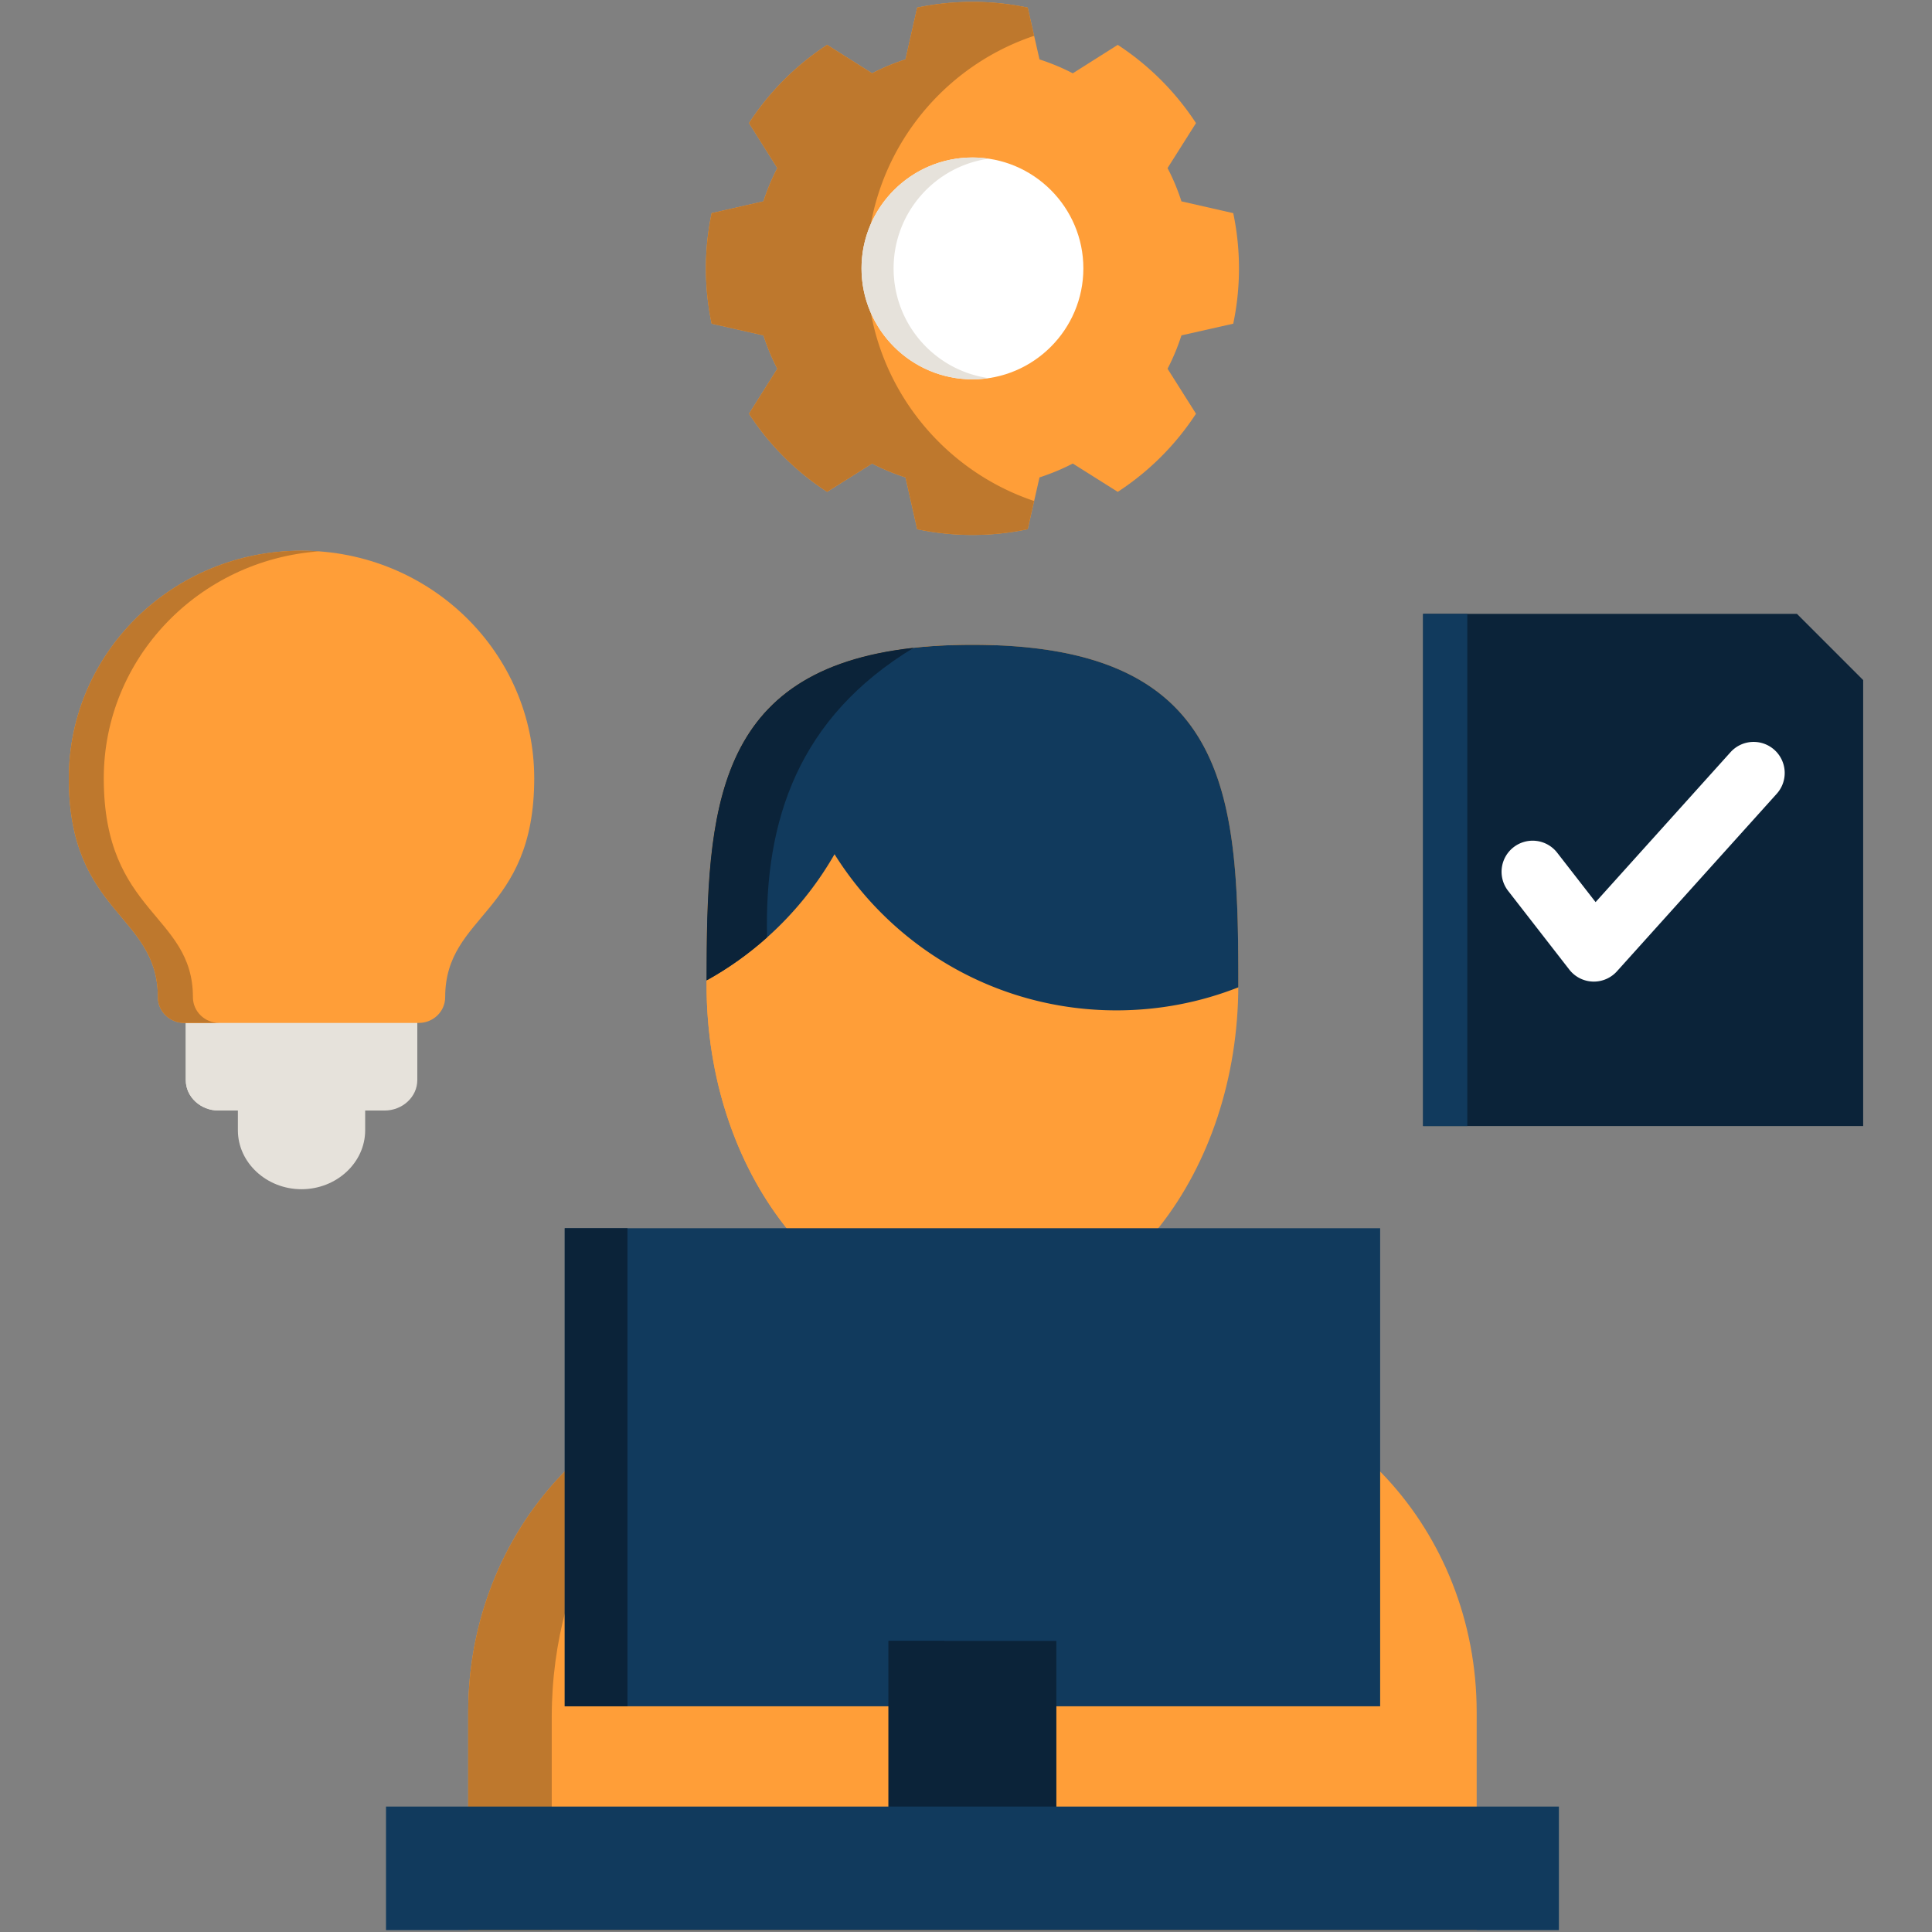
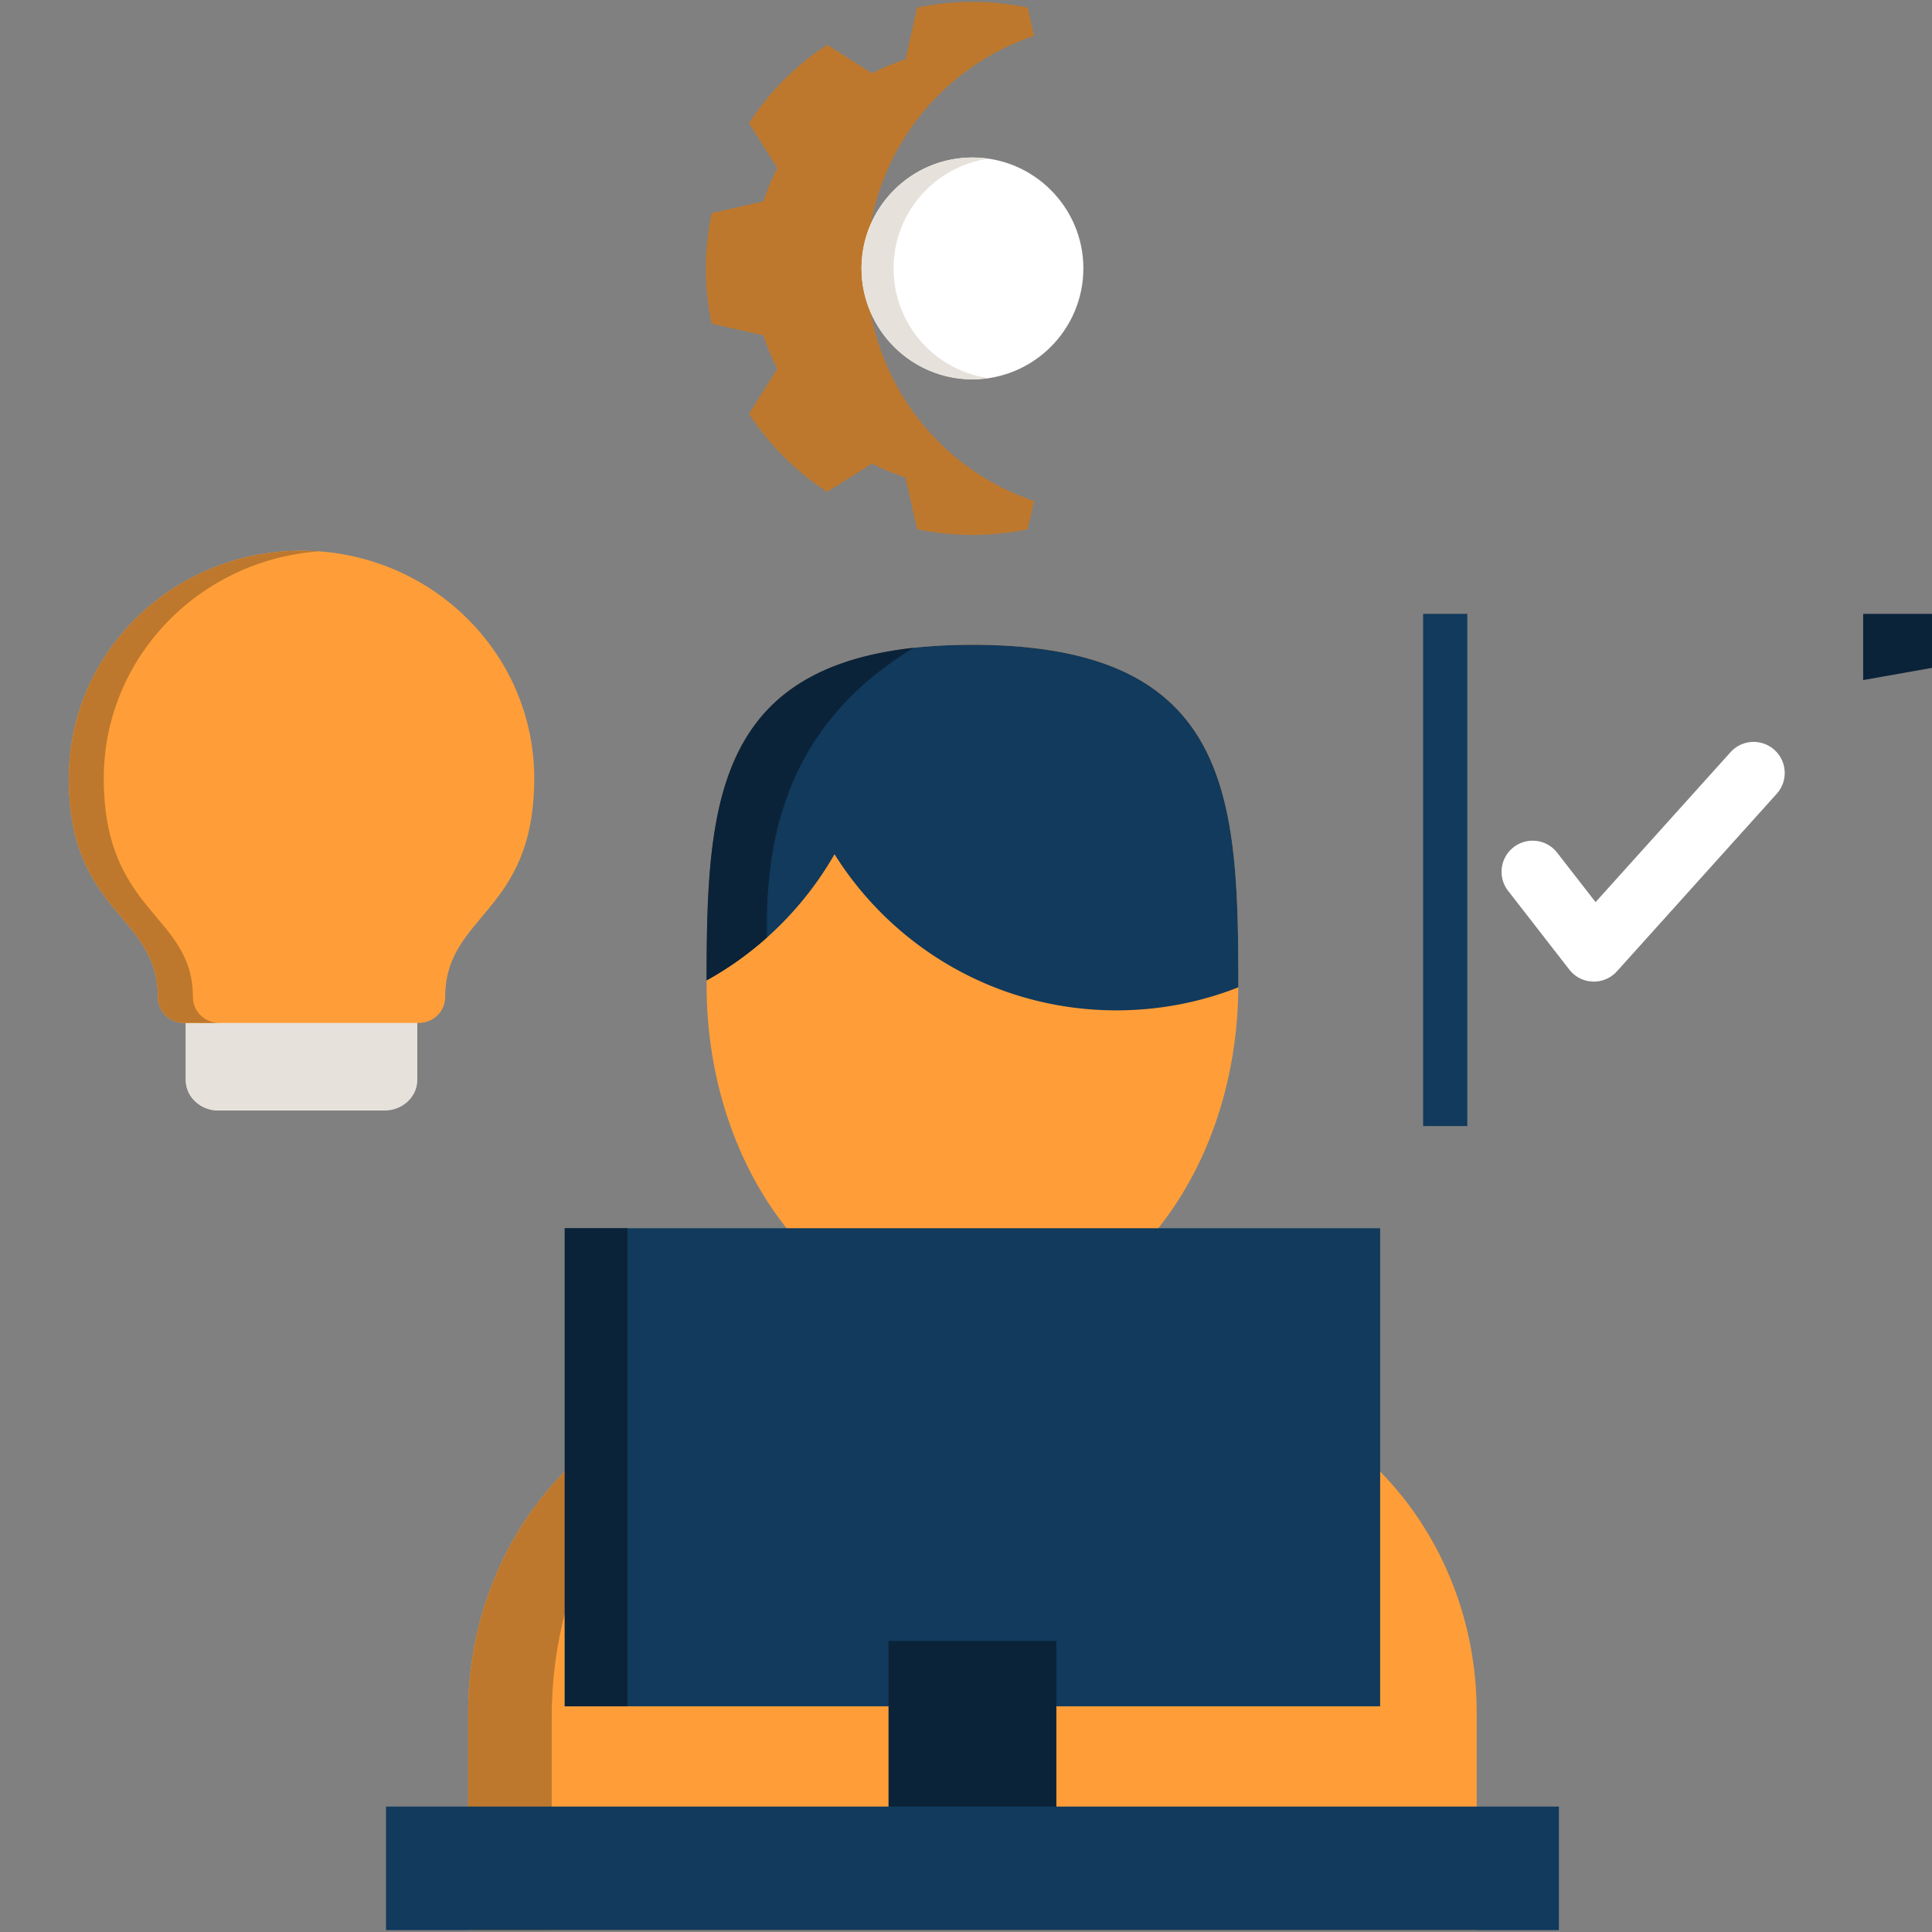
<svg xmlns="http://www.w3.org/2000/svg" version="1.1" width="512" height="512" x="0" y="0" viewBox="0 0 512 512" style="enable-background:new 0 0 512 512" xml:space="preserve" class="">
  <rect x="0" y="0" width="512" height="512" fill="#808080" stroke="none" />
  <g>
    <path fill="#ff9e38" fill-rule="evenodd" d="M257.723 170.882c68.749 0 70.442 40.361 70.442 90.127 0 49.795-31.541 90.156-70.442 90.156-38.93 0-70.472-40.361-70.472-90.156.001-49.766 1.694-90.127 70.472-90.127z" clip-rule="evenodd" opacity="1" data-original="#ffbfa8" class="" />
-     <path fill="#ff9e38" fill-rule="evenodd" d="M257.723 170.882c2.745 0 5.403.058 7.973.204-60.892 3.066-62.47 42.143-62.47 89.922 0 46.348 27.307 84.49 62.47 89.572a55.65 55.65 0 0 1-7.973.584c-38.93 0-70.472-40.361-70.472-90.156.001-49.765 1.694-90.126 70.472-90.126z" clip-rule="evenodd" opacity="1" data-original="#fcac8f" class="" />
    <path fill="#ff9e38" fill-rule="evenodd" d="M205.242 366.03h104.933c44.625 0 81.161 39.456 81.161 87.703V511.5H124.081v-57.767c0-48.247 36.535-87.703 81.161-87.703z" clip-rule="evenodd" opacity="1" data-original="#ff656f" class="" />
    <path fill="#be782d" fill-rule="evenodd" d="M146.218 511.5h-22.137v-57.767c0-45.443 32.418-83.118 73.509-87.323-29.993 14.047-51.372 48.539-51.372 88.637z" clip-rule="evenodd" opacity="1" data-original="#ff4756" class="" />
    <path fill="#113a5d" fill-rule="evenodd" d="M257.723 170.882c68.749 0 70.442 40.361 70.442 90.127v.643c-9.988 3.943-20.911 6.104-32.301 6.104-31.512 0-59.14-16.53-74.706-41.383a88.59 88.59 0 0 1-33.907 33.44c.03-49.212 2.249-88.931 70.472-88.931z" clip-rule="evenodd" opacity="1" data-original="#4d5080" class="" />
    <path fill="#0b2339" fill-rule="evenodd" d="M203.285 248.421c-4.877 4.352-10.251 8.207-16.033 11.39.029-45.151 1.928-82.3 54.876-88.141-30.461 18.458-39.632 45.589-38.843 76.751z" clip-rule="evenodd" opacity="1" data-original="#434675" class="" />
    <path fill="#113a5d" fill-rule="evenodd" d="M149.665 325.493h216.088v126.691H149.665z" clip-rule="evenodd" opacity="1" data-original="#4d5080" class="" />
    <path fill="#0b2339" fill-rule="evenodd" d="M235.469 434.866h44.479v54.555h-44.479z" clip-rule="evenodd" opacity="1" data-original="#434675" class="" />
-     <path fill="#0b2339" fill-rule="evenodd" d="M235.469 434.866h14.778v54.555h-14.778z" clip-rule="evenodd" opacity="1" data-original="#3a3d6b" class="" />
    <path fill="#113a5d" fill-rule="evenodd" d="M102.294 478.761h310.829V511.5H102.294z" clip-rule="evenodd" opacity="1" data-original="#4d5080" class="" />
-     <path fill="#ff9e38" fill-rule="evenodd" d="M275.48 15.745c3.037.993 6.016 2.22 8.82 3.68l11.916-7.535a71.582 71.582 0 0 1 20.736 20.736l-7.535 11.916a57.298 57.298 0 0 1 3.68 8.82l13.726 3.125a71.335 71.335 0 0 1 0 29.293l-13.726 3.096a57.668 57.668 0 0 1-3.68 8.849l7.535 11.916a71.114 71.114 0 0 1-20.736 20.706L284.3 122.84c-2.804 1.46-5.783 2.687-8.82 3.68l-3.125 13.726a71.335 71.335 0 0 1-29.293 0l-3.096-13.726a57.668 57.668 0 0 1-8.849-3.68l-11.915 7.506a70.664 70.664 0 0 1-20.706-20.706l7.506-11.916a57.668 57.668 0 0 1-3.68-8.849l-13.727-3.096a71.335 71.335 0 0 1 0-29.293l13.727-3.125a57.339 57.339 0 0 1 3.68-8.82l-7.506-11.916a71.127 71.127 0 0 1 20.706-20.736l11.915 7.535a57.668 57.668 0 0 1 8.849-3.68l3.096-13.726C247.794 1.025 252.7.5 257.723.5s9.9.525 14.632 1.519z" clip-rule="evenodd" opacity="1" data-original="#ff656f" class="" />
-     <path fill="#0b2339" fill-rule="evenodd" d="M493.758 180.227V298.42H377.142V162.675h99.064z" clip-rule="evenodd" opacity="1" data-original="#3bbdf3" class="" />
+     <path fill="#0b2339" fill-rule="evenodd" d="M493.758 180.227V298.42V162.675h99.064z" clip-rule="evenodd" opacity="1" data-original="#3bbdf3" class="" />
    <path fill="#113a5d" fill-rule="evenodd" d="M377.142 162.675h11.711V298.42h-11.711z" clip-rule="evenodd" opacity="1" data-original="#2eb0e8" class="" />
    <path fill="#ffffff" d="M422.382 260.133a8.235 8.235 0 0 1-6.503-3.183l-16.18-20.823a8.236 8.236 0 1 1 13.007-10.106l10.14 13.05 35.762-39.732a8.235 8.235 0 0 1 11.631-.612 8.235 8.235 0 0 1 .612 11.631l-42.347 47.049a8.241 8.241 0 0 1-6.122 2.726z" opacity="1" data-original="#eef7ff" class="" />
    <path fill="#0b2339" fill-rule="evenodd" d="M149.665 325.493h16.618v126.691h-16.618z" clip-rule="evenodd" opacity="1" data-original="#434675" class="" />
-     <path fill="#e6e2db" fill-rule="evenodd" d="M96.774 291.966v7.564c0 8.586-7.593 15.625-16.881 15.625-9.258 0-16.851-7.038-16.851-15.625v-7.564z" clip-rule="evenodd" opacity="1" data-original="#b0cfed" class="" />
    <path fill="#e6e2db" fill-rule="evenodd" d="M110.588 269.42v16.822c0 4.439-3.913 8.061-8.674 8.061H57.902c-4.76 0-8.674-3.621-8.674-8.061V269.42z" clip-rule="evenodd" opacity="1" data-original="#c5dcf2" class="" />
    <path fill="#e6e2db" fill-rule="evenodd" d="M65.058 294.302h-7.155c-4.76 0-8.674-3.621-8.674-8.061V269.42h7.155v16.822c0 4.439 3.913 8.06 8.674 8.06z" clip-rule="evenodd" opacity="1" data-original="#b0cfed" class="" />
    <path fill="#ff9e38" fill-rule="evenodd" d="M79.894 145.941c34.082 0 61.681 27.015 61.681 60.338 0 35.981-23.598 35.864-23.598 58.001 0 3.738-3.125 6.805-6.98 6.805H48.79c-3.826 0-6.951-3.067-6.951-6.805 0-22.137-23.598-22.02-23.598-58.001.001-33.323 27.6-60.338 61.653-60.338z" clip-rule="evenodd" opacity="1" data-original="#fdd835" class="" />
    <path fill="#be782d" fill-rule="evenodd" d="M79.894 145.941c1.577 0 3.125.058 4.644.175-31.892 2.307-57.038 28.358-57.038 60.162 0 35.981 23.627 35.864 23.627 58.001 0 3.738 3.125 6.805 6.951 6.805H48.79c-3.826 0-6.951-3.067-6.951-6.805 0-22.137-23.598-22.02-23.598-58.001.001-33.322 27.6-60.337 61.653-60.337z" clip-rule="evenodd" opacity="1" data-original="#fbc02d" class="" />
    <path fill="#be782d" fill-rule="evenodd" d="m274.049 132.769-1.694 7.477a71.335 71.335 0 0 1-29.293 0l-3.096-13.726a57.668 57.668 0 0 1-8.849-3.68l-11.915 7.506a70.664 70.664 0 0 1-20.706-20.706l7.506-11.916a57.668 57.668 0 0 1-3.68-8.849l-13.727-3.096a71.335 71.335 0 0 1 0-29.293l13.727-3.125a57.339 57.339 0 0 1 3.68-8.82l-7.506-11.916a71.127 71.127 0 0 1 20.706-20.736l11.915 7.535a57.668 57.668 0 0 1 8.849-3.68l3.096-13.726C247.794 1.025 252.7.5 257.723.5s9.9.525 14.632 1.519l1.694 7.476c-25.759 8.616-44.333 32.972-44.333 61.623-.001 28.679 18.574 53.007 44.333 61.651z" clip-rule="evenodd" opacity="1" data-original="#fc4654" class="" />
    <path fill="#ffffff" fill-rule="evenodd" d="M257.723 100.527c16.18 0 29.38-13.201 29.38-29.409 0-16.179-13.201-29.38-29.38-29.38-16.209 0-29.41 13.201-29.41 29.38.001 16.208 13.201 29.409 29.41 29.409z" clip-rule="evenodd" opacity="1" data-original="#e2f0fa" class="" />
    <path fill="#e6e2db" fill-rule="evenodd" d="M257.723 41.737c1.431 0 2.862.117 4.235.321-14.223 2.044-25.145 14.281-25.145 29.059 0 14.807 10.923 27.044 25.145 29.088a28.973 28.973 0 0 1-4.235.321c-16.238 0-29.41-13.171-29.41-29.409.001-16.208 13.172-29.38 29.41-29.38z" clip-rule="evenodd" opacity="1" data-original="#d0e4f2" class="" />
  </g>
</svg>